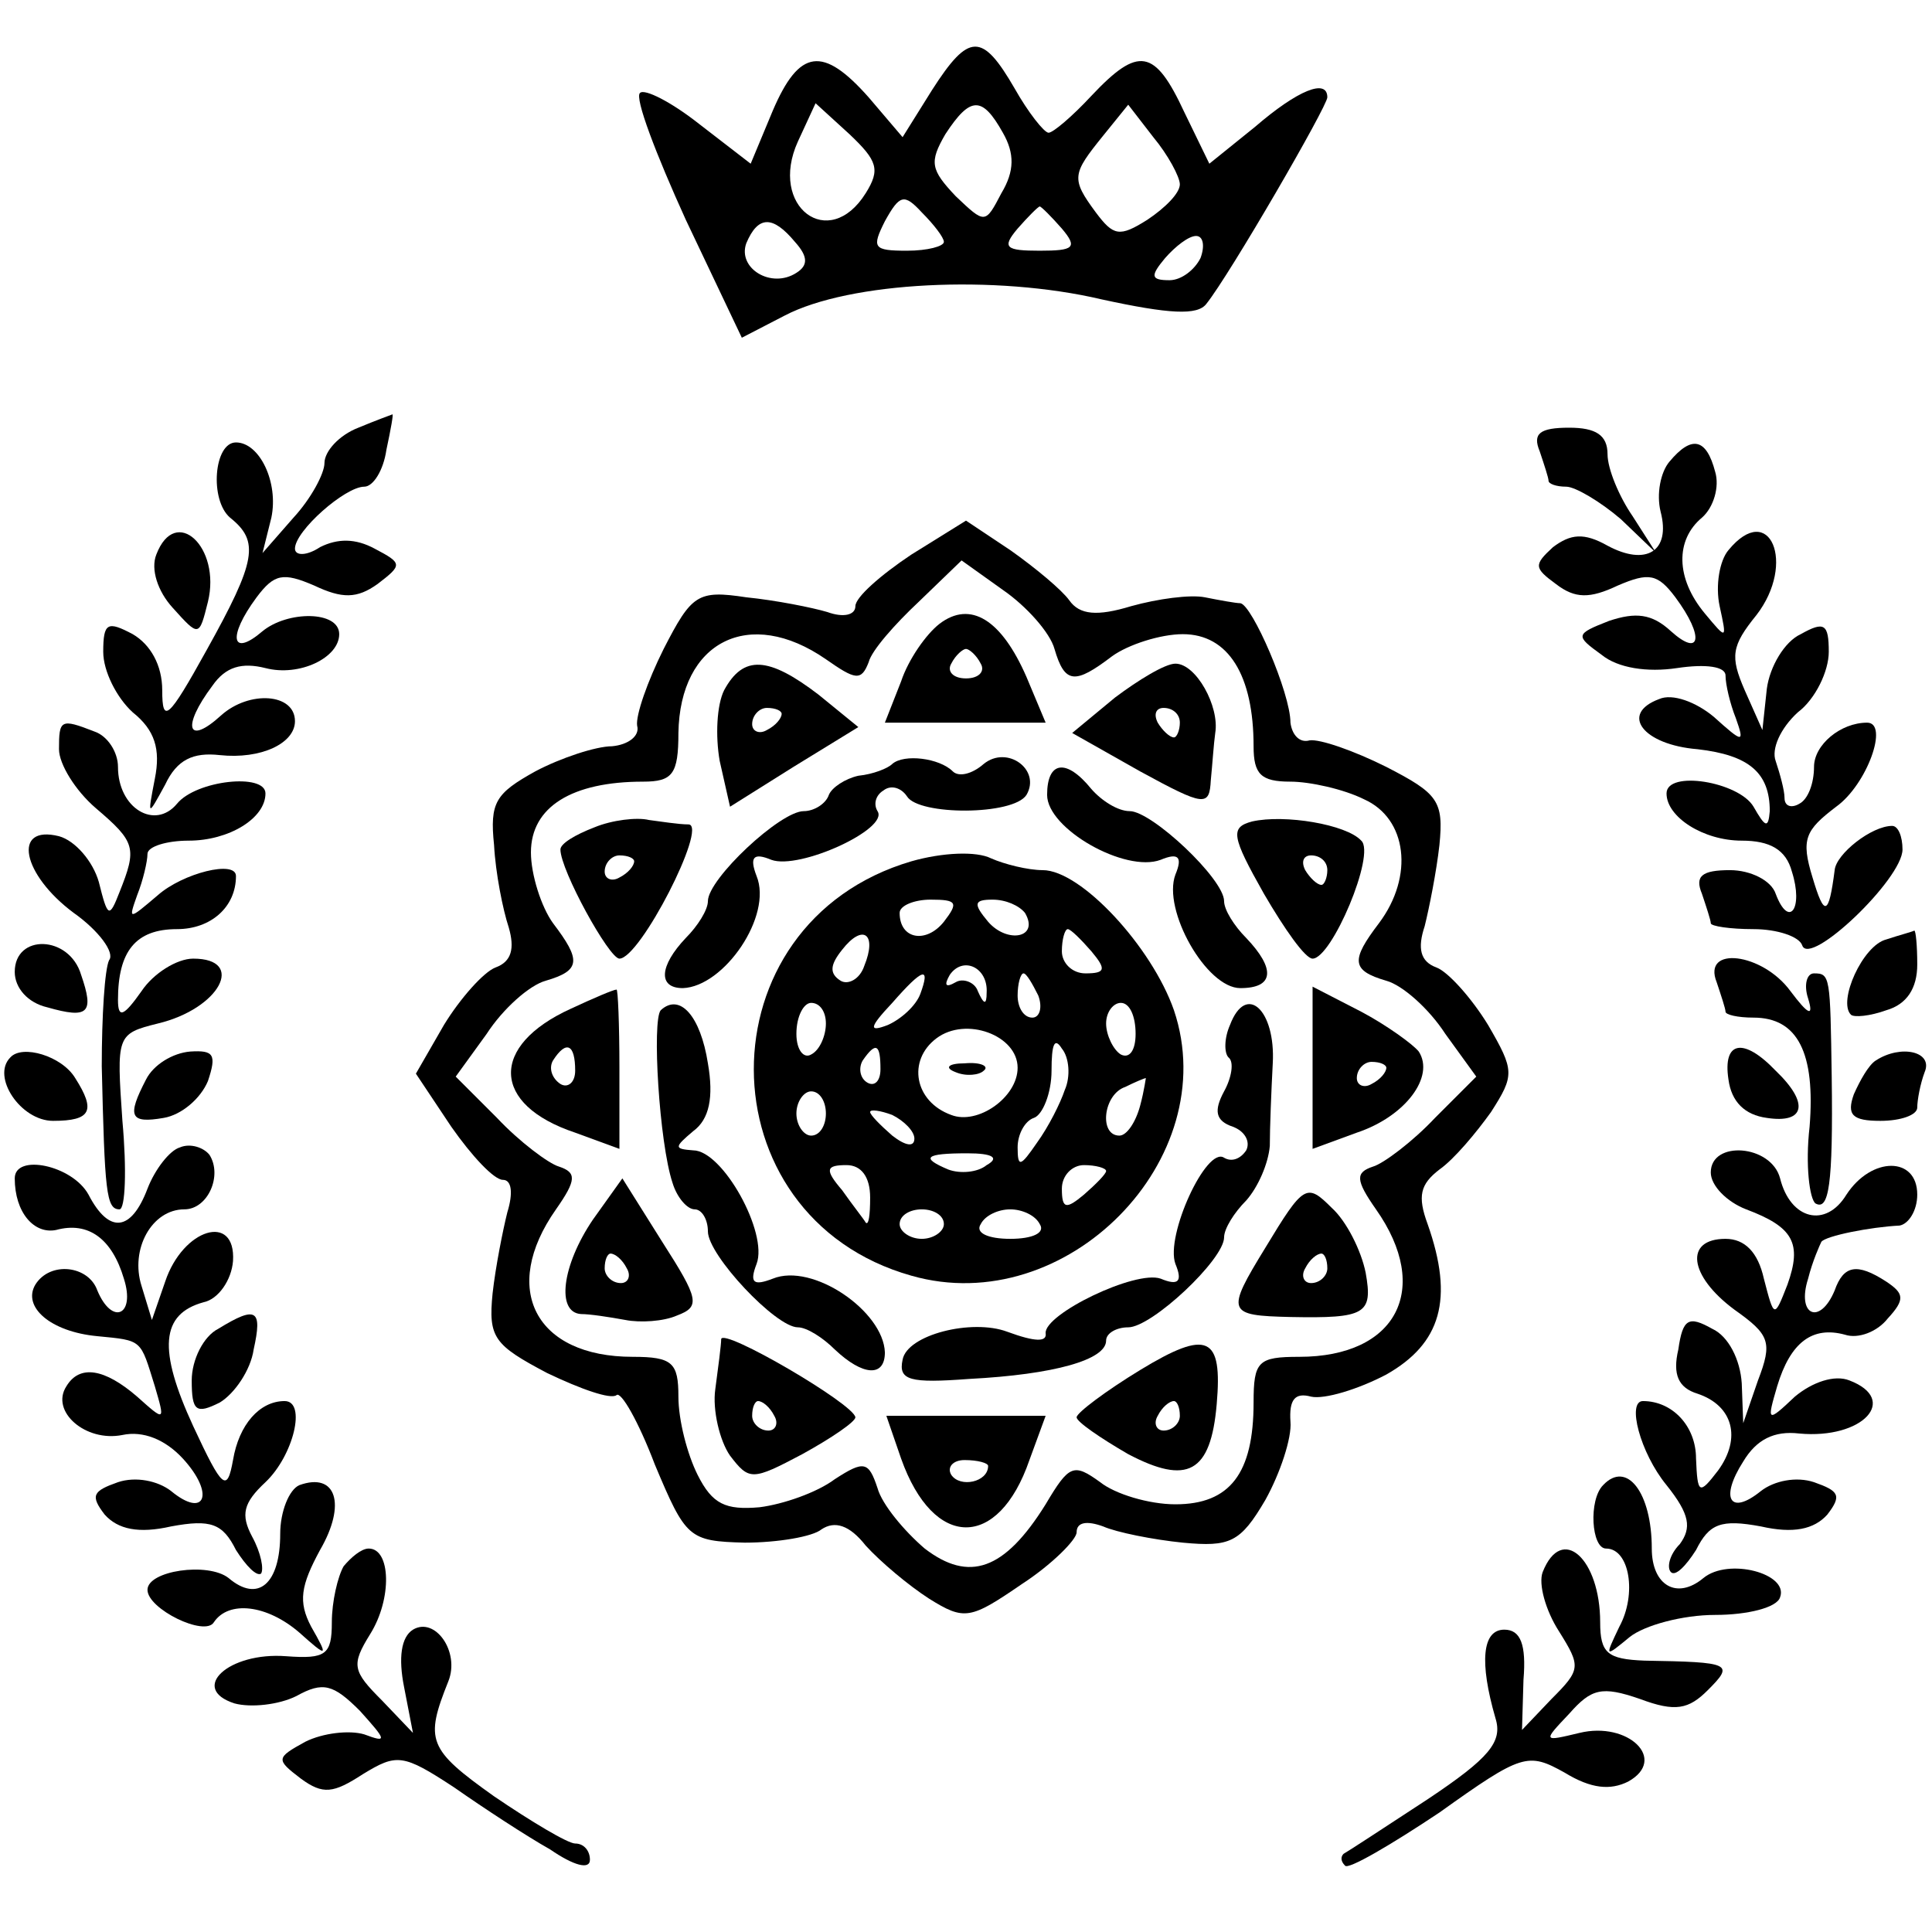
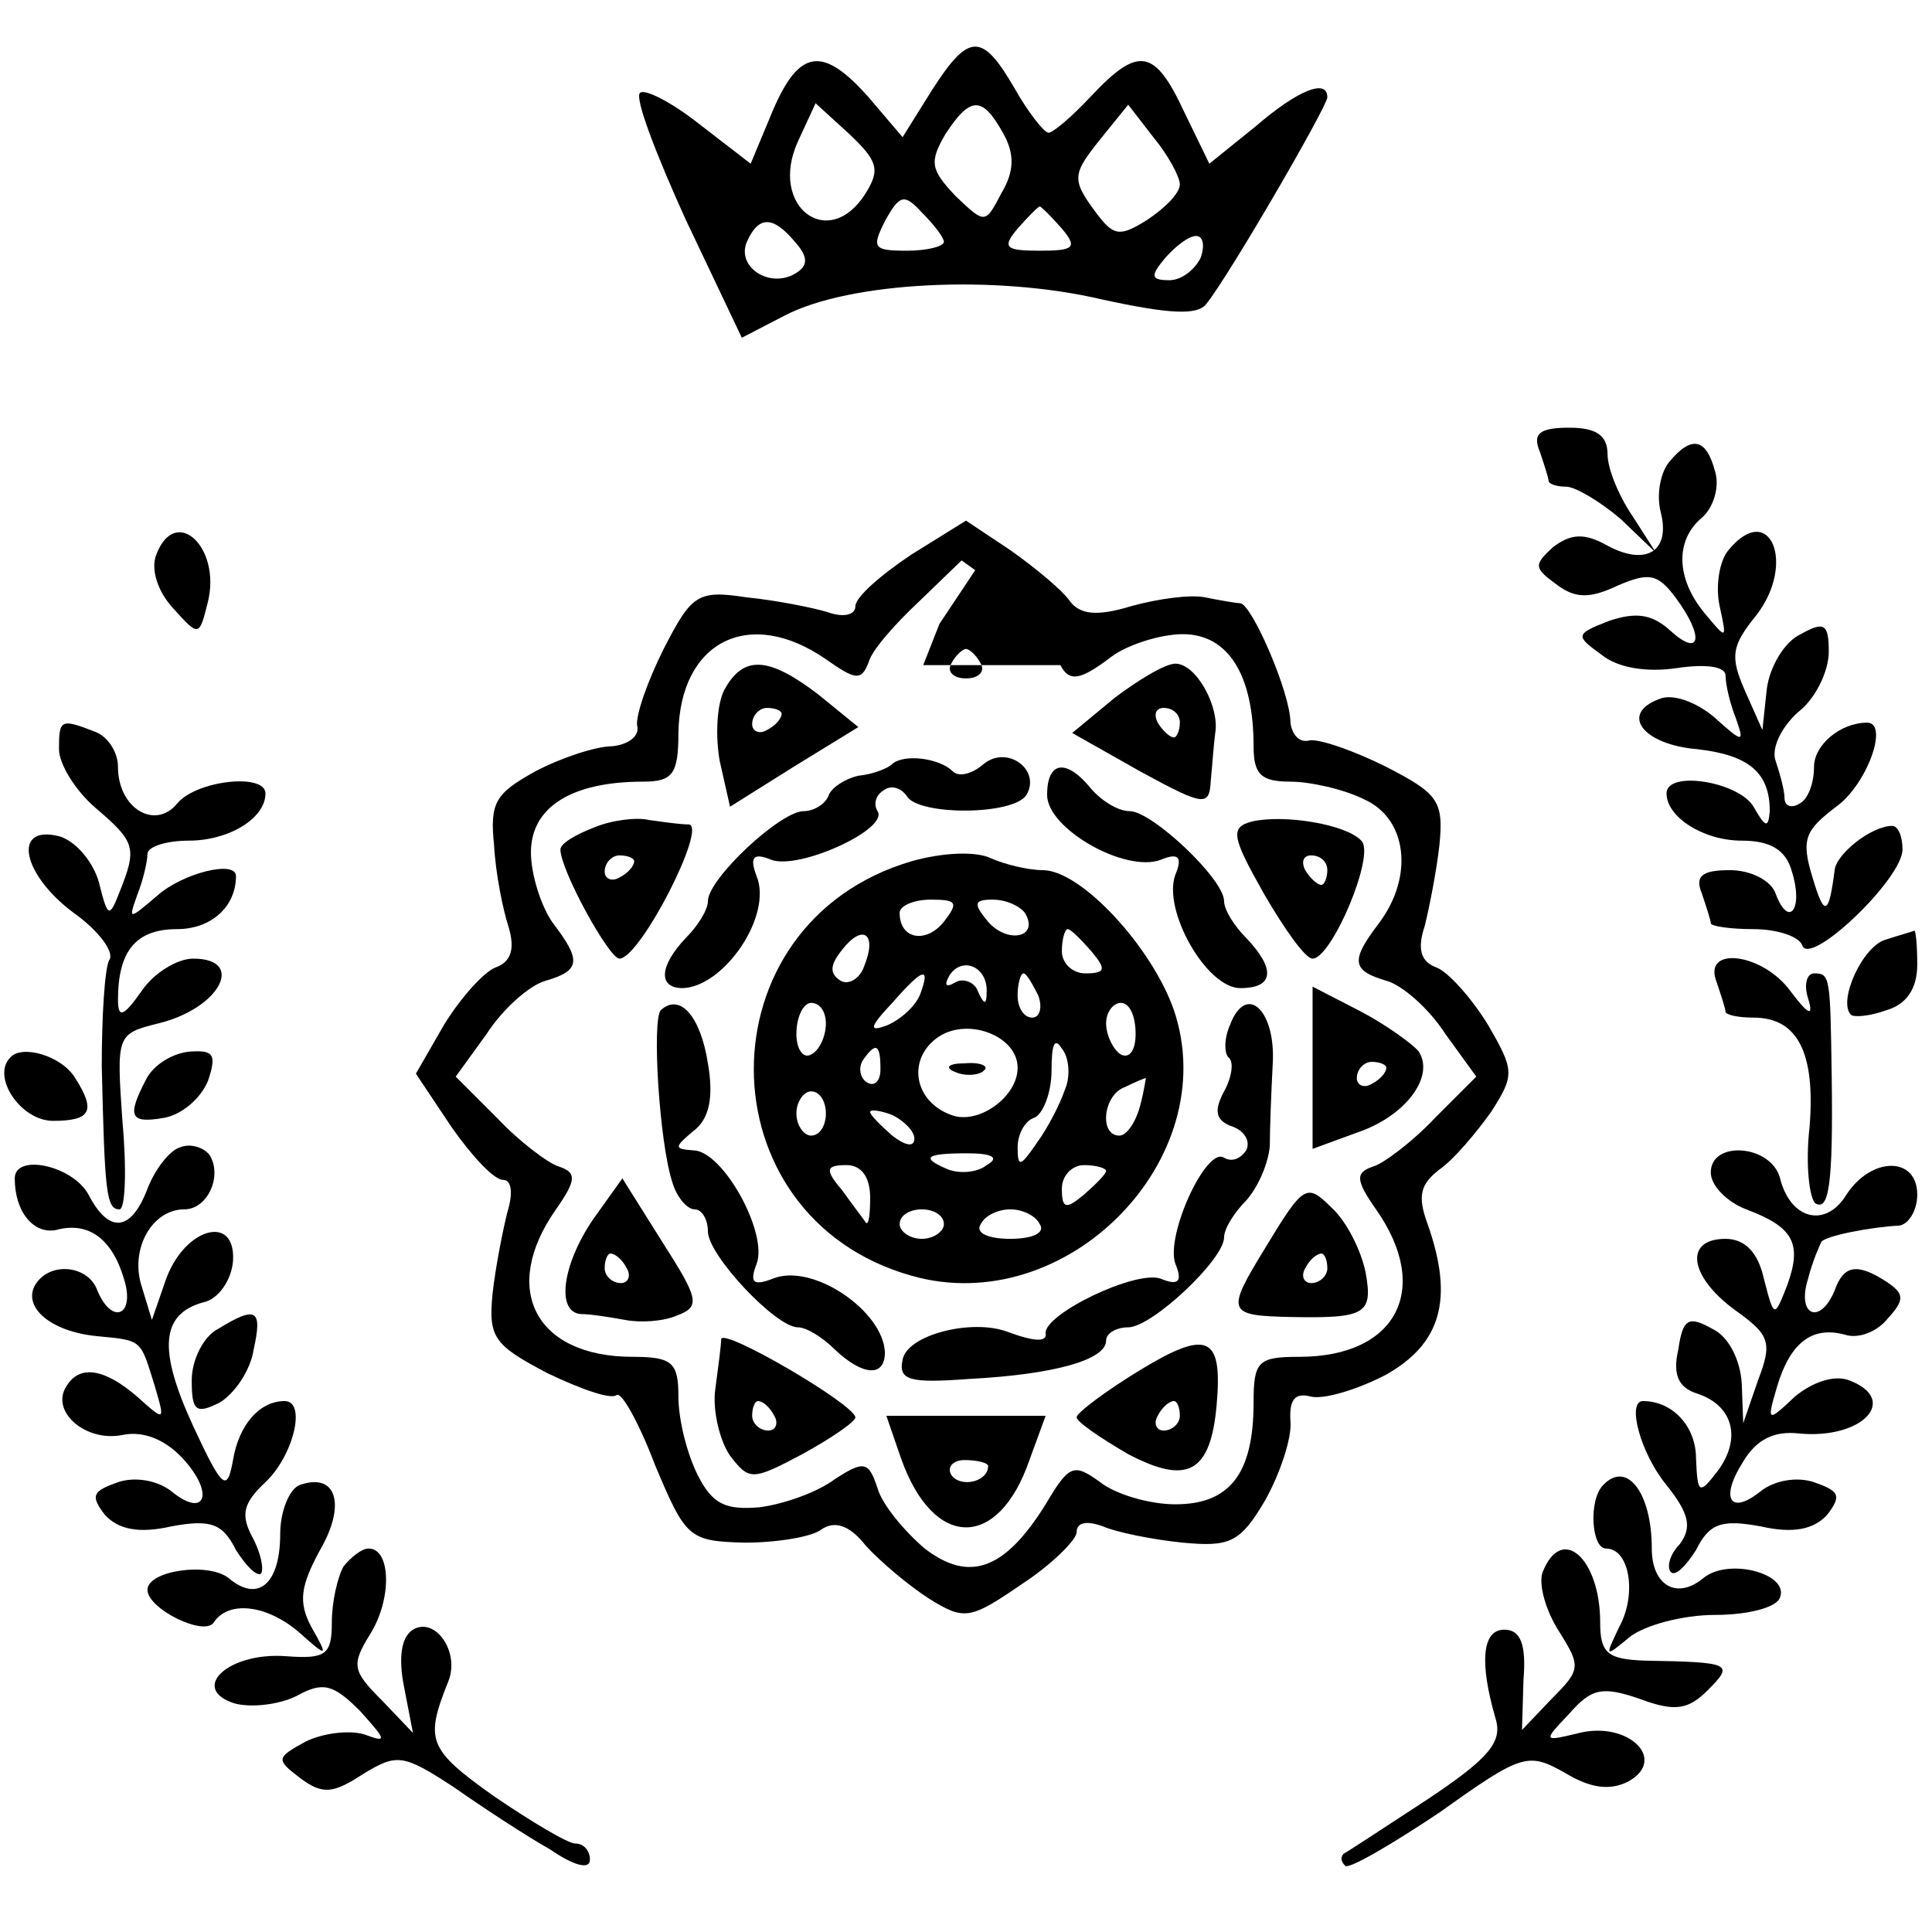
<svg xmlns="http://www.w3.org/2000/svg" version="1.0" width="131pt" height="131pt" viewBox="0 0 131 131" preserveAspectRatio="xMidYMid meet">
  <g transform="translate(0,131) scale(0.1,-0.1)" fill="#000000" stroke="none">
    <path d="M632 1249 l-20 -32 -23 27 c-31 35 -47 33 -65 -9 l-15 -36 -35 27 c-19 15 -37 24 -40 21 -4 -3 11 -42 31 -86 l38 -80 29 15 c44 23 143 28 215 11 46 -10 65 -11 71 -3 16 20 82 134 82 140 0 13 -20 5 -49 -20 l-31 -25 -17 35 c-20 43 -31 45 -63 11 -13 -14 -26 -25 -29 -25 -3 0 -14 14 -23 30 -22 38 -31 38 -56 -1z m-45 -70 c-25 -40 -66 -9 -46 35 l12 26 23 -21 c19 -18 21 -24 11 -40z m93 41 c8 -14 8 -26 -1 -41 -11 -21 -11 -21 -31 -2 -17 18 -18 23 -7 42 17 26 25 26 39 1z m120 -35 c0 -6 -10 -16 -22 -24 -19 -12 -23 -11 -35 5 -17 23 -16 26 5 52 l17 21 17 -22 c10 -12 18 -27 18 -32z m-160 -39 c0 -3 -11 -6 -25 -6 -23 0 -24 2 -15 20 10 18 13 19 25 6 8 -8 15 -17 15 -20z m80 9 c11 -13 8 -15 -15 -15 -23 0 -26 2 -15 15 7 8 14 15 15 15 1 0 8 -7 15 -15z m-181 -9 c9 -10 9 -16 1 -21 -17 -11 -40 3 -34 20 8 19 18 19 33 1z m275 -11 c-4 -8 -13 -15 -21 -15 -13 0 -13 3 -3 15 7 8 16 15 21 15 5 0 6 -7 3 -15z" />
-     <path d="M243 1020 c-13 -5 -23 -16 -23 -24 0 -7 -9 -24 -21 -37 l-21 -24 6 24 c5 24 -8 51 -24 51 -15 0 -18 -39 -4 -51 20 -16 18 -29 -16 -90 -26 -47 -30 -50 -30 -27 0 17 -8 31 -20 38 -17 9 -20 8 -20 -12 0 -13 9 -31 20 -41 15 -12 19 -25 15 -45 -5 -26 -5 -26 7 -4 8 17 19 22 37 20 28 -3 51 8 51 23 0 19 -31 21 -50 4 -23 -21 -27 -8 -6 20 9 13 20 16 36 12 23 -6 50 7 50 23 0 16 -35 16 -52 2 -21 -18 -24 -4 -4 23 12 16 18 17 39 8 19 -9 29 -9 43 1 17 13 17 14 -2 24 -13 7 -25 7 -37 1 -9 -6 -17 -6 -17 -1 0 12 34 42 47 42 6 0 13 11 15 25 3 14 5 25 4 24 0 0 -11 -4 -23 -9z" />
    <path d="M1044 1004 c3 -9 6 -18 6 -20 0 -2 5 -4 12 -4 6 0 23 -10 37 -22 l24 -23 -16 25 c-9 13 -17 32 -17 42 0 13 -8 18 -26 18 -20 0 -25 -4 -20 -16z" />
    <path d="M1132 997 c-6 -7 -9 -22 -6 -34 7 -27 -10 -37 -36 -23 -16 9 -25 8 -37 -1 -13 -12 -13 -14 2 -25 13 -10 23 -10 42 -1 21 9 27 8 39 -8 20 -27 17 -41 -3 -23 -13 12 -24 13 -42 7 -23 -9 -23 -10 -5 -23 11 -9 31 -12 51 -9 20 3 33 1 33 -5 0 -6 3 -19 7 -29 6 -17 5 -17 -15 1 -12 10 -28 16 -37 12 -27 -10 -11 -31 26 -34 35 -4 49 -16 49 -42 -1 -12 -3 -11 -11 3 -10 17 -59 25 -59 9 0 -16 25 -32 51 -32 19 0 30 -6 34 -21 8 -25 -2 -39 -11 -15 -3 9 -17 16 -31 16 -19 0 -24 -4 -19 -16 3 -9 6 -18 6 -20 0 -2 13 -4 29 -4 16 0 31 -5 33 -11 5 -15 68 45 68 65 0 9 -3 16 -7 16 -14 0 -38 -19 -39 -30 -4 -31 -7 -32 -15 -5 -8 26 -5 32 16 48 21 15 36 57 21 57 -18 0 -36 -15 -36 -30 0 -11 -4 -22 -10 -25 -5 -3 -10 -2 -10 4 0 5 -3 16 -6 25 -3 8 3 22 15 33 12 9 21 28 21 41 0 19 -3 21 -19 12 -11 -5 -21 -22 -23 -37 l-3 -28 -12 27 c-10 23 -9 30 8 51 27 35 9 78 -19 44 -6 -7 -9 -24 -6 -38 5 -23 5 -23 -10 -5 -20 24 -20 50 -2 65 8 7 12 21 9 31 -6 23 -16 25 -31 7z" />
    <path d="M618 934 c-21 -14 -38 -29 -38 -35 0 -6 -8 -8 -19 -4 -10 3 -35 8 -55 10 -33 5 -37 2 -56 -35 -11 -22 -19 -45 -18 -52 2 -7 -6 -13 -17 -14 -11 0 -35 -8 -52 -17 -27 -15 -31 -21 -28 -50 1 -19 6 -44 10 -56 4 -14 2 -23 -9 -27 -8 -3 -24 -21 -35 -39 l-19 -33 24 -36 c14 -20 29 -36 35 -36 6 0 7 -9 3 -22 -3 -12 -8 -37 -10 -55 -3 -30 1 -35 37 -54 23 -11 43 -18 47 -15 3 3 15 -18 26 -47 21 -50 23 -52 61 -53 22 0 46 4 52 9 9 6 19 3 30 -11 10 -11 29 -27 43 -36 24 -15 28 -14 63 10 20 13 37 30 37 35 0 7 7 8 18 4 9 -4 34 -9 54 -11 32 -3 39 0 56 29 10 18 18 42 17 53 -1 15 3 20 14 17 9 -2 32 5 51 15 37 21 46 51 28 102 -7 19 -5 27 8 37 10 7 25 25 35 39 16 25 16 28 -2 59 -11 18 -27 36 -35 39 -11 4 -13 13 -8 28 3 12 8 37 10 55 3 30 -1 35 -36 53 -22 11 -45 19 -52 18 -7 -2 -12 4 -13 12 0 20 -26 80 -34 81 -3 0 -14 2 -24 4 -10 2 -32 -1 -50 -6 -23 -7 -35 -6 -42 4 -5 7 -23 22 -40 34 l-30 20 -37 -23z m97 -64 c7 -24 14 -24 39 -5 11 8 33 15 48 15 31 0 48 -28 48 -76 0 -19 5 -24 25 -24 13 0 36 -5 50 -12 29 -13 34 -52 10 -84 -19 -25 -19 -32 5 -39 11 -3 29 -19 40 -36 l21 -29 -28 -28 c-15 -16 -35 -31 -42 -33 -12 -4 -12 -9 2 -29 38 -54 14 -100 -52 -100 -28 0 -31 -3 -31 -31 0 -48 -16 -69 -53 -69 -18 0 -41 7 -51 15 -18 13 -21 12 -37 -15 -28 -45 -52 -53 -82 -30 -14 12 -29 30 -32 41 -6 18 -9 19 -29 6 -12 -9 -35 -17 -51 -19 -23 -2 -32 2 -42 22 -7 14 -13 37 -13 53 0 23 -4 27 -31 27 -66 0 -90 46 -52 100 14 20 14 25 2 29 -7 2 -27 17 -42 33 l-28 28 21 29 c11 17 29 33 40 36 24 7 24 14 5 39 -8 11 -15 33 -15 48 0 31 28 48 76 48 20 0 24 5 24 33 1 62 48 86 100 50 20 -14 24 -15 29 -2 2 8 18 26 34 41 l29 28 28 -20 c16 -11 32 -29 35 -40z" />
-     <path d="M637 887 c-9 -7 -21 -24 -26 -39 l-11 -28 55 0 54 0 -13 31 c-17 39 -38 52 -59 36z m28 -27 c3 -5 -1 -10 -10 -10 -9 0 -13 5 -10 10 3 6 8 10 10 10 2 0 7 -4 10 -10z" />
+     <path d="M637 887 l-11 -28 55 0 54 0 -13 31 c-17 39 -38 52 -59 36z m28 -27 c3 -5 -1 -10 -10 -10 -9 0 -13 5 -10 10 3 6 8 10 10 10 2 0 7 -4 10 -10z" />
    <path d="M491 842 c-5 -10 -6 -31 -3 -48 l7 -31 43 27 44 27 -27 22 c-34 26 -51 27 -64 3z m39 -16 c0 -3 -4 -8 -10 -11 -5 -3 -10 -1 -10 4 0 6 5 11 10 11 6 0 10 -2 10 -4z" />
    <path d="M756 837 l-29 -24 46 -26 c44 -24 47 -24 48 -6 1 10 2 25 3 32 3 18 -13 47 -27 47 -7 0 -25 -11 -41 -23z m44 -17 c0 -5 -2 -10 -4 -10 -3 0 -8 5 -11 10 -3 6 -1 10 4 10 6 0 11 -4 11 -10z" />
    <path d="M605 792 c-3 -3 -13 -7 -23 -8 -9 -2 -18 -8 -20 -13 -2 -6 -10 -11 -17 -11 -16 0 -65 -46 -65 -61 0 -6 -7 -17 -15 -25 -18 -19 -19 -34 -2 -34 28 1 61 49 50 76 -5 13 -2 16 10 11 19 -7 80 21 72 33 -3 5 -1 11 4 14 5 4 12 2 16 -4 8 -13 72 -13 81 1 10 17 -13 34 -29 21 -8 -7 -17 -9 -21 -5 -9 9 -33 12 -41 5z" />
    <path d="M710 771 c0 -23 53 -53 77 -44 12 5 15 2 10 -10 -9 -24 21 -77 44 -77 23 0 24 13 4 34 -8 8 -15 19 -15 25 0 15 -49 61 -64 61 -8 0 -19 7 -26 15 -17 21 -30 19 -30 -4z" />
    <path d="M403 749 c-13 -5 -23 -11 -23 -15 0 -14 33 -74 40 -74 14 0 60 90 47 91 -7 0 -19 2 -27 3 -8 2 -25 0 -37 -5z m27 -23 c0 -3 -4 -8 -10 -11 -5 -3 -10 -1 -10 4 0 6 5 11 10 11 6 0 10 -2 10 -4z" />
    <path d="M849 753 c-15 -4 -14 -10 8 -49 14 -24 28 -44 33 -44 13 0 43 71 33 80 -10 11 -52 18 -74 13z m51 -33 c0 -5 -2 -10 -4 -10 -3 0 -8 5 -11 10 -3 6 -1 10 4 10 6 0 11 -4 11 -10z" />
    <path d="M618 726 c-143 -42 -142 -241 0 -281 105 -30 212 79 178 180 -15 43 -63 95 -89 95 -10 0 -26 4 -35 8 -10 5 -33 4 -54 -2z m22 -41 c-12 -15 -30 -12 -30 6 0 5 10 9 21 9 18 0 19 -2 9 -15z m55 6 c10 -17 -12 -21 -25 -6 -10 12 -10 15 3 15 9 0 18 -4 22 -9z m-109 -36 c-3 -9 -11 -13 -16 -10 -8 5 -7 11 1 21 14 18 24 11 15 -11z m154 10 c10 -12 10 -15 -4 -15 -9 0 -16 7 -16 15 0 8 2 15 4 15 2 0 9 -7 16 -15z m-71 -28 c0 -9 -2 -8 -6 1 -2 6 -10 9 -15 6 -7 -4 -8 -2 -4 5 9 13 26 5 25 -12z m-45 -1 c-3 -8 -13 -17 -22 -21 -13 -5 -13 -2 3 15 21 24 26 25 19 6z m80 -1 c3 -8 1 -15 -4 -15 -6 0 -10 7 -10 15 0 8 2 15 4 15 2 0 6 -7 10 -15z m-144 -19 c0 -8 -4 -18 -10 -21 -5 -3 -10 3 -10 14 0 12 5 21 10 21 6 0 10 -6 10 -14z m210 -7 c0 -11 -4 -17 -10 -14 -5 3 -10 13 -10 21 0 8 5 14 10 14 6 0 10 -9 10 -21z m-80 -23 c0 -20 -27 -39 -45 -32 -25 9 -30 37 -10 52 20 15 55 2 55 -20z m32 -15 c-3 -9 -11 -25 -19 -36 -11 -16 -13 -17 -13 -3 0 9 5 18 11 20 6 2 12 17 12 32 0 18 2 23 7 15 5 -6 6 -19 2 -28z m-125 14 c0 -8 -4 -12 -9 -9 -5 3 -6 10 -3 15 9 13 12 11 12 -6z m176 -25 c-3 -11 -9 -20 -14 -20 -14 0 -11 28 4 33 6 3 13 6 14 6 0 1 -1 -8 -4 -19z m-213 -5 c0 -8 -4 -15 -10 -15 -5 0 -10 7 -10 15 0 8 5 15 10 15 6 0 10 -7 10 -15z m60 -17 c0 -6 -6 -5 -15 2 -8 7 -15 14 -15 16 0 2 7 1 15 -2 8 -4 15 -11 15 -16z m49 -18 c-6 -5 -18 -6 -26 -3 -19 8 -16 11 13 11 17 0 22 -3 13 -8z m-79 -22 c0 -12 -1 -19 -3 -17 -1 2 -9 12 -16 22 -12 14 -11 17 3 17 10 0 16 -8 16 -22z m160 18 c0 -2 -7 -9 -15 -16 -12 -10 -15 -10 -15 4 0 9 7 16 15 16 8 0 15 -2 15 -4z m-110 -36 c0 -5 -7 -10 -15 -10 -8 0 -15 5 -15 10 0 6 7 10 15 10 8 0 15 -4 15 -10z m65 0 c4 -6 -5 -10 -20 -10 -15 0 -24 4 -20 10 3 6 12 10 20 10 8 0 17 -4 20 -10z" />
    <path d="M648 583 c7 -3 16 -2 19 1 4 3 -2 6 -13 5 -11 0 -14 -3 -6 -6z" />
-     <path d="M387 626 c-55 -25 -54 -65 3 -84 l30 -11 0 55 c0 29 -1 54 -2 53 -2 0 -16 -6 -31 -13z m3 -42 c0 -8 -5 -12 -10 -9 -6 4 -8 11 -5 16 9 14 15 11 15 -7z" />
    <path d="M890 586 l0 -55 30 11 c33 11 53 38 42 55 -4 5 -22 18 -39 27 l-33 17 0 -55z m50 0 c0 -3 -4 -8 -10 -11 -5 -3 -10 -1 -10 4 0 6 5 11 10 11 6 0 10 -2 10 -4z" />
    <path d="M448 625 c-6 -7 -1 -90 8 -117 3 -10 10 -18 15 -18 5 0 9 -7 9 -15 0 -16 46 -65 61 -65 6 0 17 -7 25 -15 19 -18 34 -19 34 -2 -1 28 -49 61 -76 50 -13 -5 -16 -3 -11 10 8 21 -23 77 -43 77 -13 1 -13 2 0 13 11 8 14 23 10 46 -5 32 -19 48 -32 36z" />
    <path d="M834 615 c-4 -9 -4 -19 -1 -22 4 -3 2 -14 -3 -23 -7 -13 -6 -20 6 -24 8 -3 12 -10 9 -16 -4 -6 -10 -8 -15 -5 -12 8 -40 -53 -33 -72 5 -12 2 -15 -10 -10 -17 6 -79 -24 -78 -37 1 -6 -7 -6 -26 1 -24 9 -68 -2 -71 -19 -3 -14 5 -16 45 -13 58 3 93 13 93 26 0 5 7 9 15 9 16 0 65 46 65 61 0 6 7 17 15 25 8 9 15 25 16 37 0 12 1 37 2 56 2 36 -18 55 -29 26z" />
    <path d="M402 483 c-21 -31 -25 -63 -8 -64 6 0 19 -2 30 -4 10 -2 26 -1 35 3 16 6 15 11 -10 50 l-27 43 -20 -28z m23 -33 c3 -5 1 -10 -4 -10 -6 0 -11 5 -11 10 0 6 2 10 4 10 3 0 8 -4 11 -10z" />
    <path d="M858 464 c-27 -44 -26 -46 17 -47 51 -1 56 2 51 30 -3 15 -13 35 -23 44 -17 17 -19 16 -45 -27z m42 -14 c0 -5 -5 -10 -11 -10 -5 0 -7 5 -4 10 3 6 8 10 11 10 2 0 4 -4 4 -10z" />
    <path d="M489 402 c0 -4 -2 -19 -4 -34 -2 -14 3 -35 10 -45 13 -17 15 -17 49 1 20 11 36 22 36 25 -1 9 -90 61 -91 53z m36 -52 c3 -5 1 -10 -4 -10 -6 0 -11 5 -11 10 0 6 2 10 4 10 3 0 8 -4 11 -10z" />
    <path d="M773 381 c-23 -14 -43 -29 -43 -32 0 -3 16 -14 35 -25 40 -21 56 -13 60 34 4 46 -6 51 -52 23z m27 -31 c0 -5 -5 -10 -11 -10 -5 0 -7 5 -4 10 3 6 8 10 11 10 2 0 4 -4 4 -10z" />
    <path d="M611 321 c22 -62 66 -62 87 -1 l11 30 -54 0 -54 0 10 -29z m59 -5 c0 -11 -19 -15 -25 -6 -3 5 1 10 9 10 9 0 16 -2 16 -4z" />
    <path d="M106 934 c-4 -10 1 -25 11 -36 18 -20 18 -20 24 4 9 37 -22 66 -35 32z" />
    <path d="M40 802 c0 -10 11 -28 25 -40 27 -23 28 -27 16 -57 -7 -18 -8 -17 -14 7 -4 14 -16 28 -27 31 -32 8 -25 -26 10 -52 17 -12 28 -27 24 -32 -3 -6 -5 -38 -5 -72 2 -85 3 -97 12 -97 4 0 5 27 2 60 -4 58 -4 59 24 66 42 10 60 44 24 44 -11 0 -27 -10 -35 -22 -12 -17 -16 -19 -16 -6 0 33 12 48 40 48 23 0 40 15 40 36 0 11 -36 2 -53 -13 -20 -17 -20 -17 -14 0 4 10 7 23 7 28 0 5 13 9 28 9 27 0 52 15 52 32 0 14 -47 9 -60 -7 -15 -18 -40 -3 -40 25 0 10 -7 21 -16 24 -23 9 -24 8 -24 -12z" />
    <path d="M1279 673 c-16 -4 -33 -42 -24 -51 2 -2 13 -1 24 3 14 4 21 15 21 31 0 13 -1 23 -2 23 -2 -1 -10 -3 -19 -6z" />
-     <path d="M10 651 c0 -11 9 -21 22 -24 28 -8 32 -4 23 22 -8 27 -45 28 -45 2z" />
    <path d="M1164 644 c3 -9 6 -18 6 -20 0 -2 8 -4 19 -4 30 0 42 -24 38 -74 -3 -26 0 -49 4 -52 9 -5 12 12 11 86 -1 68 -1 70 -12 70 -5 0 -7 -8 -4 -17 4 -13 0 -11 -12 5 -19 26 -60 31 -50 6z" />
    <path d="M7 593 c-13 -13 7 -43 29 -43 26 0 29 7 15 29 -9 15 -36 23 -44 14z" />
    <path d="M99 578 c-13 -25 -11 -30 12 -26 12 2 25 13 30 25 6 18 4 21 -12 20 -12 -1 -25 -9 -30 -19z" />
-     <path d="M1172 578 c2 -15 11 -24 26 -26 26 -4 29 10 6 32 -22 23 -36 20 -32 -6z" />
-     <path d="M1272 591 c-5 -3 -11 -14 -15 -23 -5 -14 -1 -18 18 -18 14 0 25 4 25 9 0 5 2 16 5 24 6 14 -16 19 -33 8z" />
    <path d="M122 532 c-7 -2 -17 -15 -22 -28 -11 -29 -26 -31 -40 -4 -11 20 -50 28 -50 11 0 -23 13 -38 28 -35 22 6 38 -6 46 -33 8 -25 -8 -32 -18 -8 -6 17 -32 20 -42 4 -9 -15 10 -32 42 -35 31 -3 29 -2 39 -34 7 -24 7 -24 -12 -7 -22 19 -39 22 -48 7 -11 -17 13 -38 38 -33 14 3 29 -3 41 -16 22 -24 15 -41 -8 -22 -9 7 -24 10 -36 6 -17 -6 -19 -9 -9 -22 9 -10 23 -13 45 -8 27 5 35 2 44 -16 7 -11 14 -18 17 -16 2 3 0 14 -6 25 -8 15 -6 23 9 37 19 18 28 55 13 55 -17 0 -31 -16 -35 -40 -4 -22 -7 -20 -27 23 -24 52 -22 76 7 84 10 2 19 15 20 28 2 33 -34 22 -46 -14 l-9 -26 -7 23 c-8 25 7 52 29 52 16 0 26 23 17 37 -4 5 -13 8 -20 5z" />
    <path d="M1160 515 c0 -9 11 -20 24 -25 32 -12 38 -23 28 -51 -9 -23 -9 -23 -16 4 -4 18 -13 27 -26 27 -28 0 -25 -25 6 -48 24 -17 26 -22 16 -48 l-10 -29 -1 27 c-1 16 -9 32 -20 37 -16 9 -20 7 -23 -14 -4 -17 0 -26 13 -30 24 -8 30 -30 14 -52 -13 -17 -14 -16 -15 8 0 22 -16 39 -36 39 -11 0 -2 -35 16 -57 16 -20 17 -29 9 -40 -7 -7 -9 -16 -6 -19 3 -3 10 4 17 15 9 18 17 21 44 16 22 -5 36 -2 45 8 10 13 8 16 -9 22 -12 4 -27 1 -36 -6 -21 -17 -28 -5 -12 20 9 15 21 21 38 19 43 -4 68 23 34 36 -10 4 -25 -1 -37 -11 -19 -18 -19 -17 -12 7 9 30 24 41 46 35 9 -3 22 2 29 11 12 13 11 17 -1 25 -20 13 -29 11 -35 -6 -10 -24 -26 -17 -18 8 3 12 8 23 9 25 3 4 33 10 53 11 6 1 12 10 12 21 0 26 -31 26 -48 0 -14 -23 -38 -17 -45 11 -6 23 -47 26 -47 4z" />
    <path d="M148 409 c-10 -5 -18 -21 -18 -35 0 -21 3 -23 19 -15 10 6 21 22 23 36 6 27 2 30 -24 14z" />
    <path d="M203 303 c-7 -3 -13 -18 -13 -33 0 -34 -15 -47 -35 -30 -14 11 -55 5 -55 -8 0 -13 39 -32 45 -22 10 15 36 12 58 -7 19 -17 20 -17 8 4 -9 17 -7 28 6 52 18 31 11 53 -14 44z" />
    <path d="M1087 303 c-10 -10 -8 -43 2 -43 16 0 21 -31 9 -53 -10 -21 -10 -21 7 -7 10 8 36 15 58 15 22 0 42 5 44 12 6 16 -35 27 -52 13 -18 -15 -35 -5 -35 20 0 38 -17 60 -33 43z" />
    <path d="M233 248 c-4 -7 -8 -24 -8 -38 0 -22 -4 -25 -31 -23 -39 3 -66 -22 -35 -32 11 -3 30 -1 42 5 18 10 25 8 43 -10 18 -20 19 -22 3 -16 -10 3 -28 1 -40 -5 -20 -11 -20 -12 -3 -25 15 -11 22 -10 42 3 23 14 27 14 62 -9 20 -14 49 -33 65 -42 16 -11 27 -14 27 -7 0 6 -4 11 -10 11 -5 0 -30 15 -55 32 -45 32 -47 38 -31 78 8 20 -9 44 -24 35 -8 -5 -10 -19 -6 -39 l6 -31 -21 22 c-20 20 -21 24 -8 45 15 24 14 58 -1 58 -5 0 -12 -6 -17 -12z" />
    <path d="M1046 244 c-3 -8 2 -26 11 -40 15 -24 15 -26 -5 -46 l-20 -21 1 34 c2 24 -2 34 -13 34 -15 0 -17 -22 -6 -60 5 -16 -4 -27 -46 -55 -29 -19 -55 -36 -57 -37 -2 -2 -2 -5 1 -8 2 -3 31 14 64 36 56 40 60 41 85 27 18 -11 31 -12 43 -6 27 15 0 41 -33 33 -25 -6 -25 -6 -7 13 15 17 22 19 48 10 24 -9 33 -7 46 6 18 18 16 19 -43 20 -25 1 -30 5 -30 26 0 43 -26 67 -39 34z" />
  </g>
</svg>